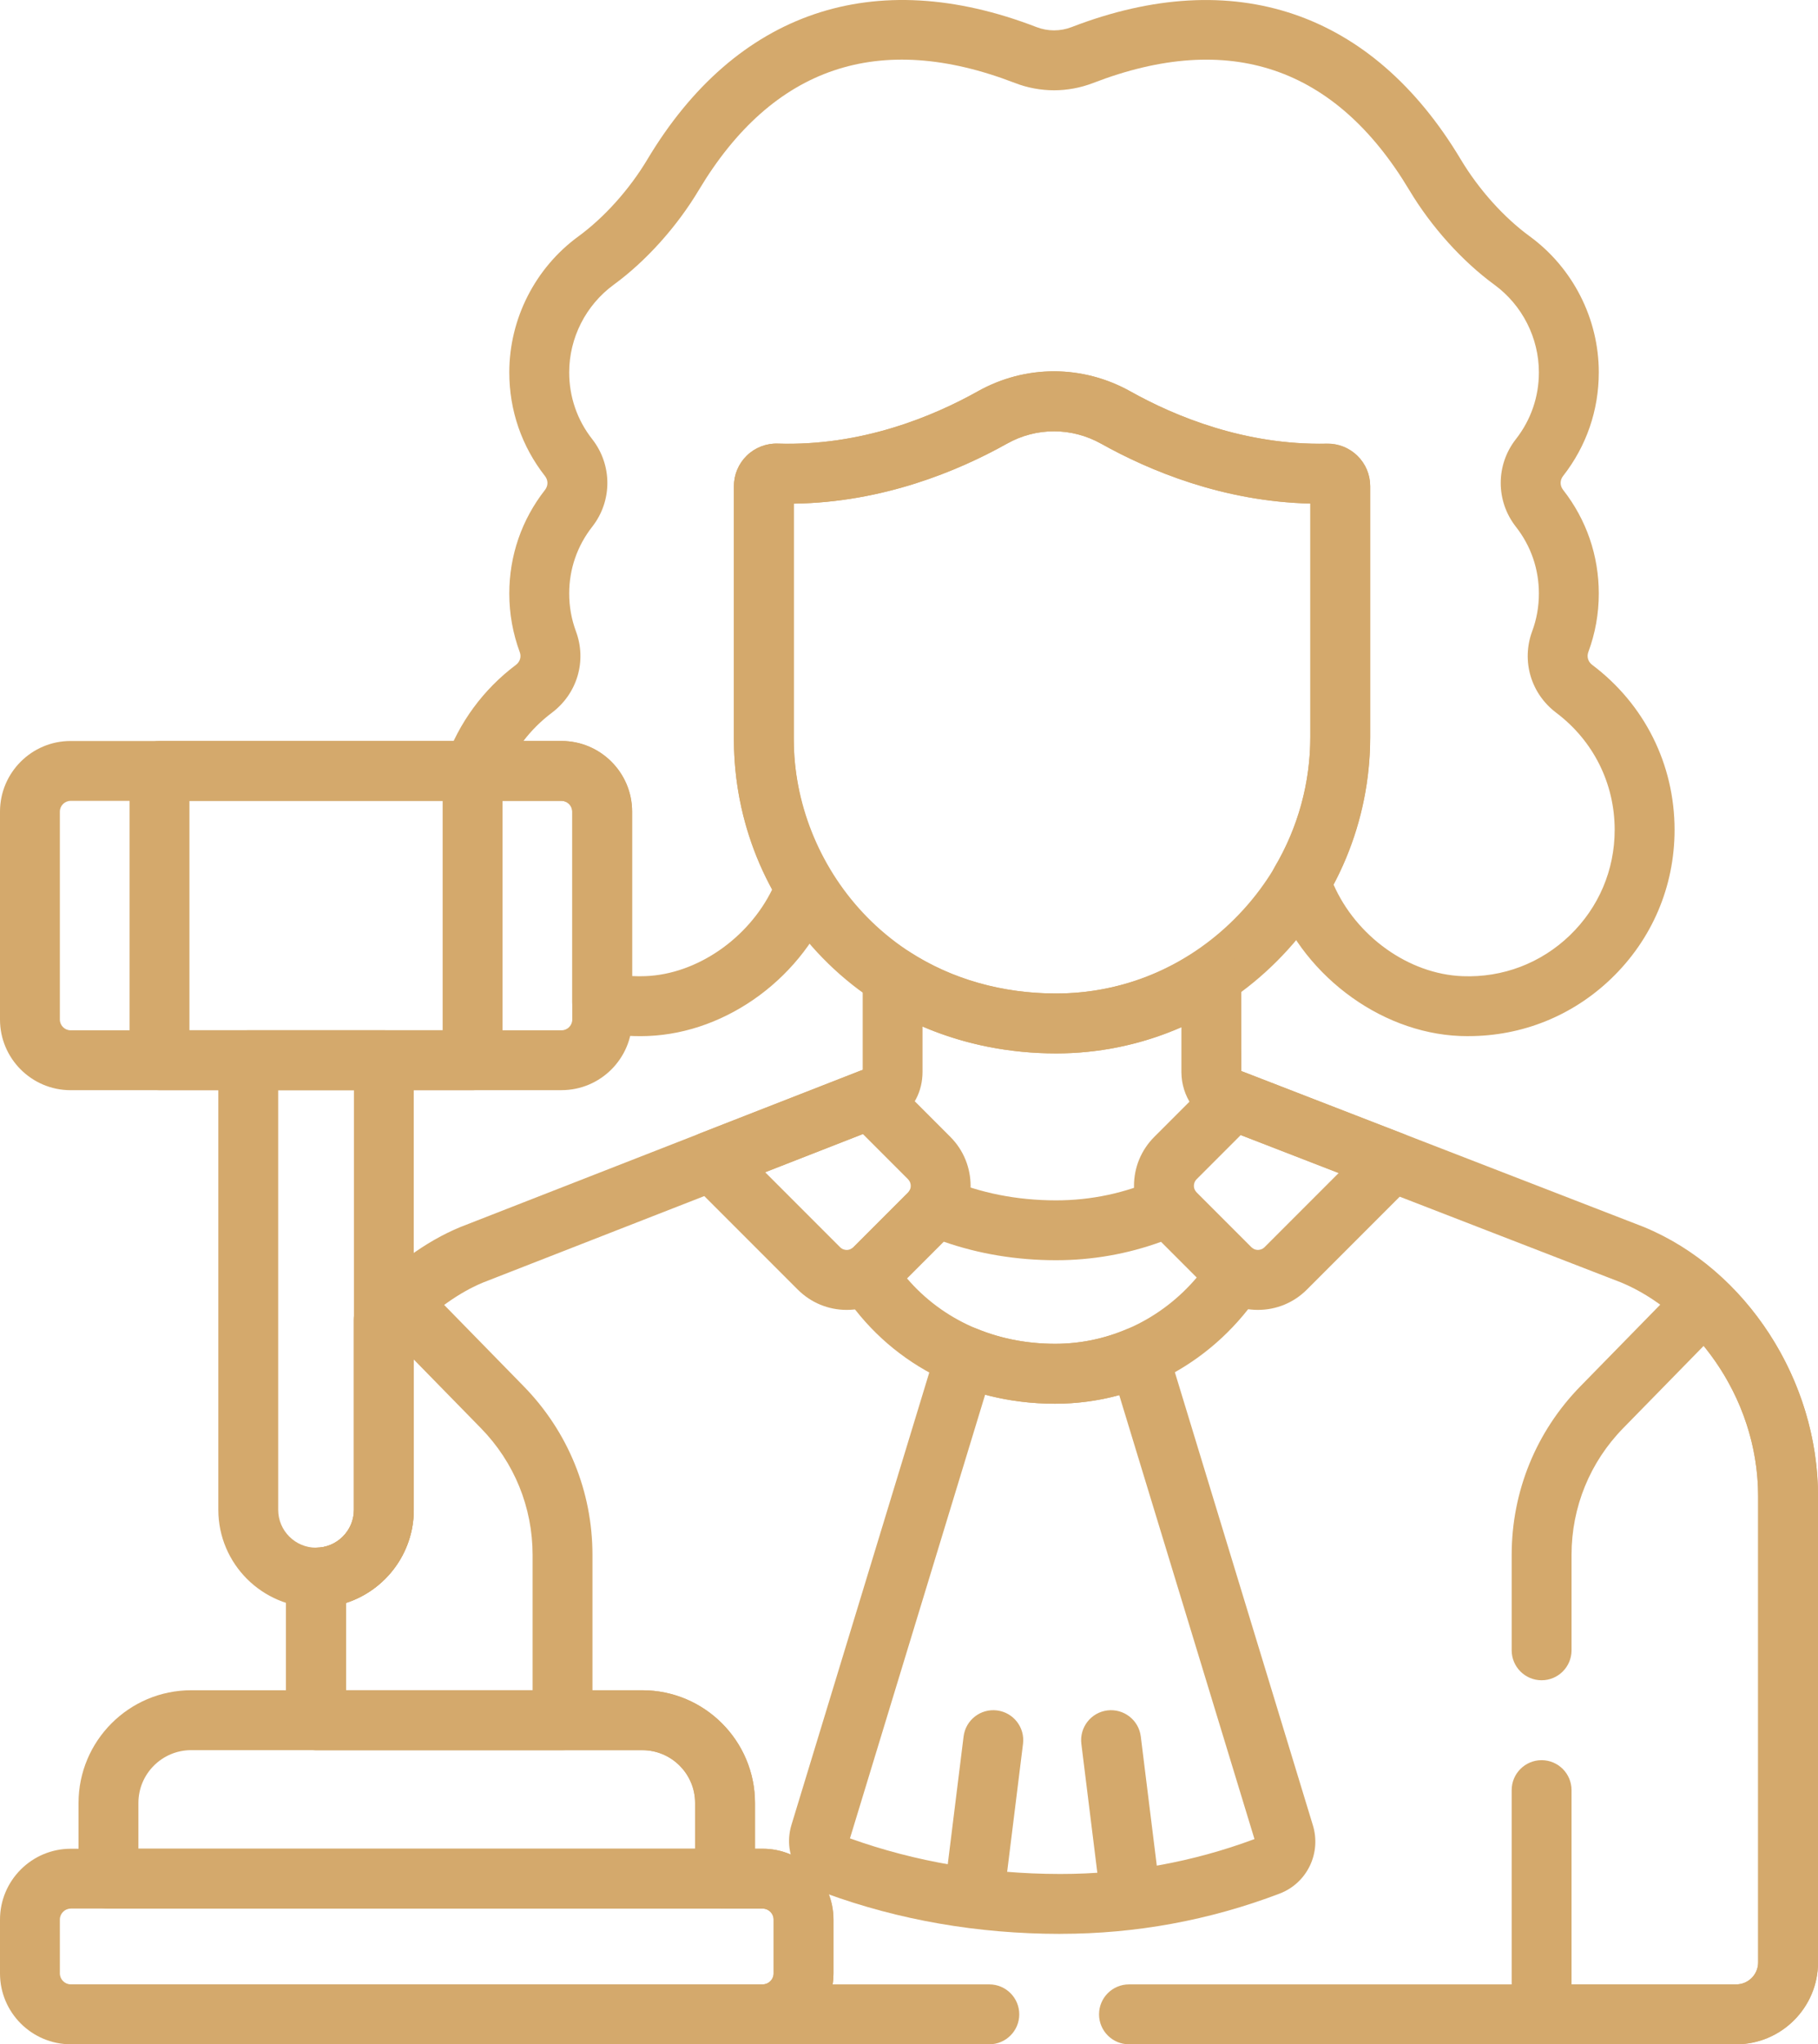
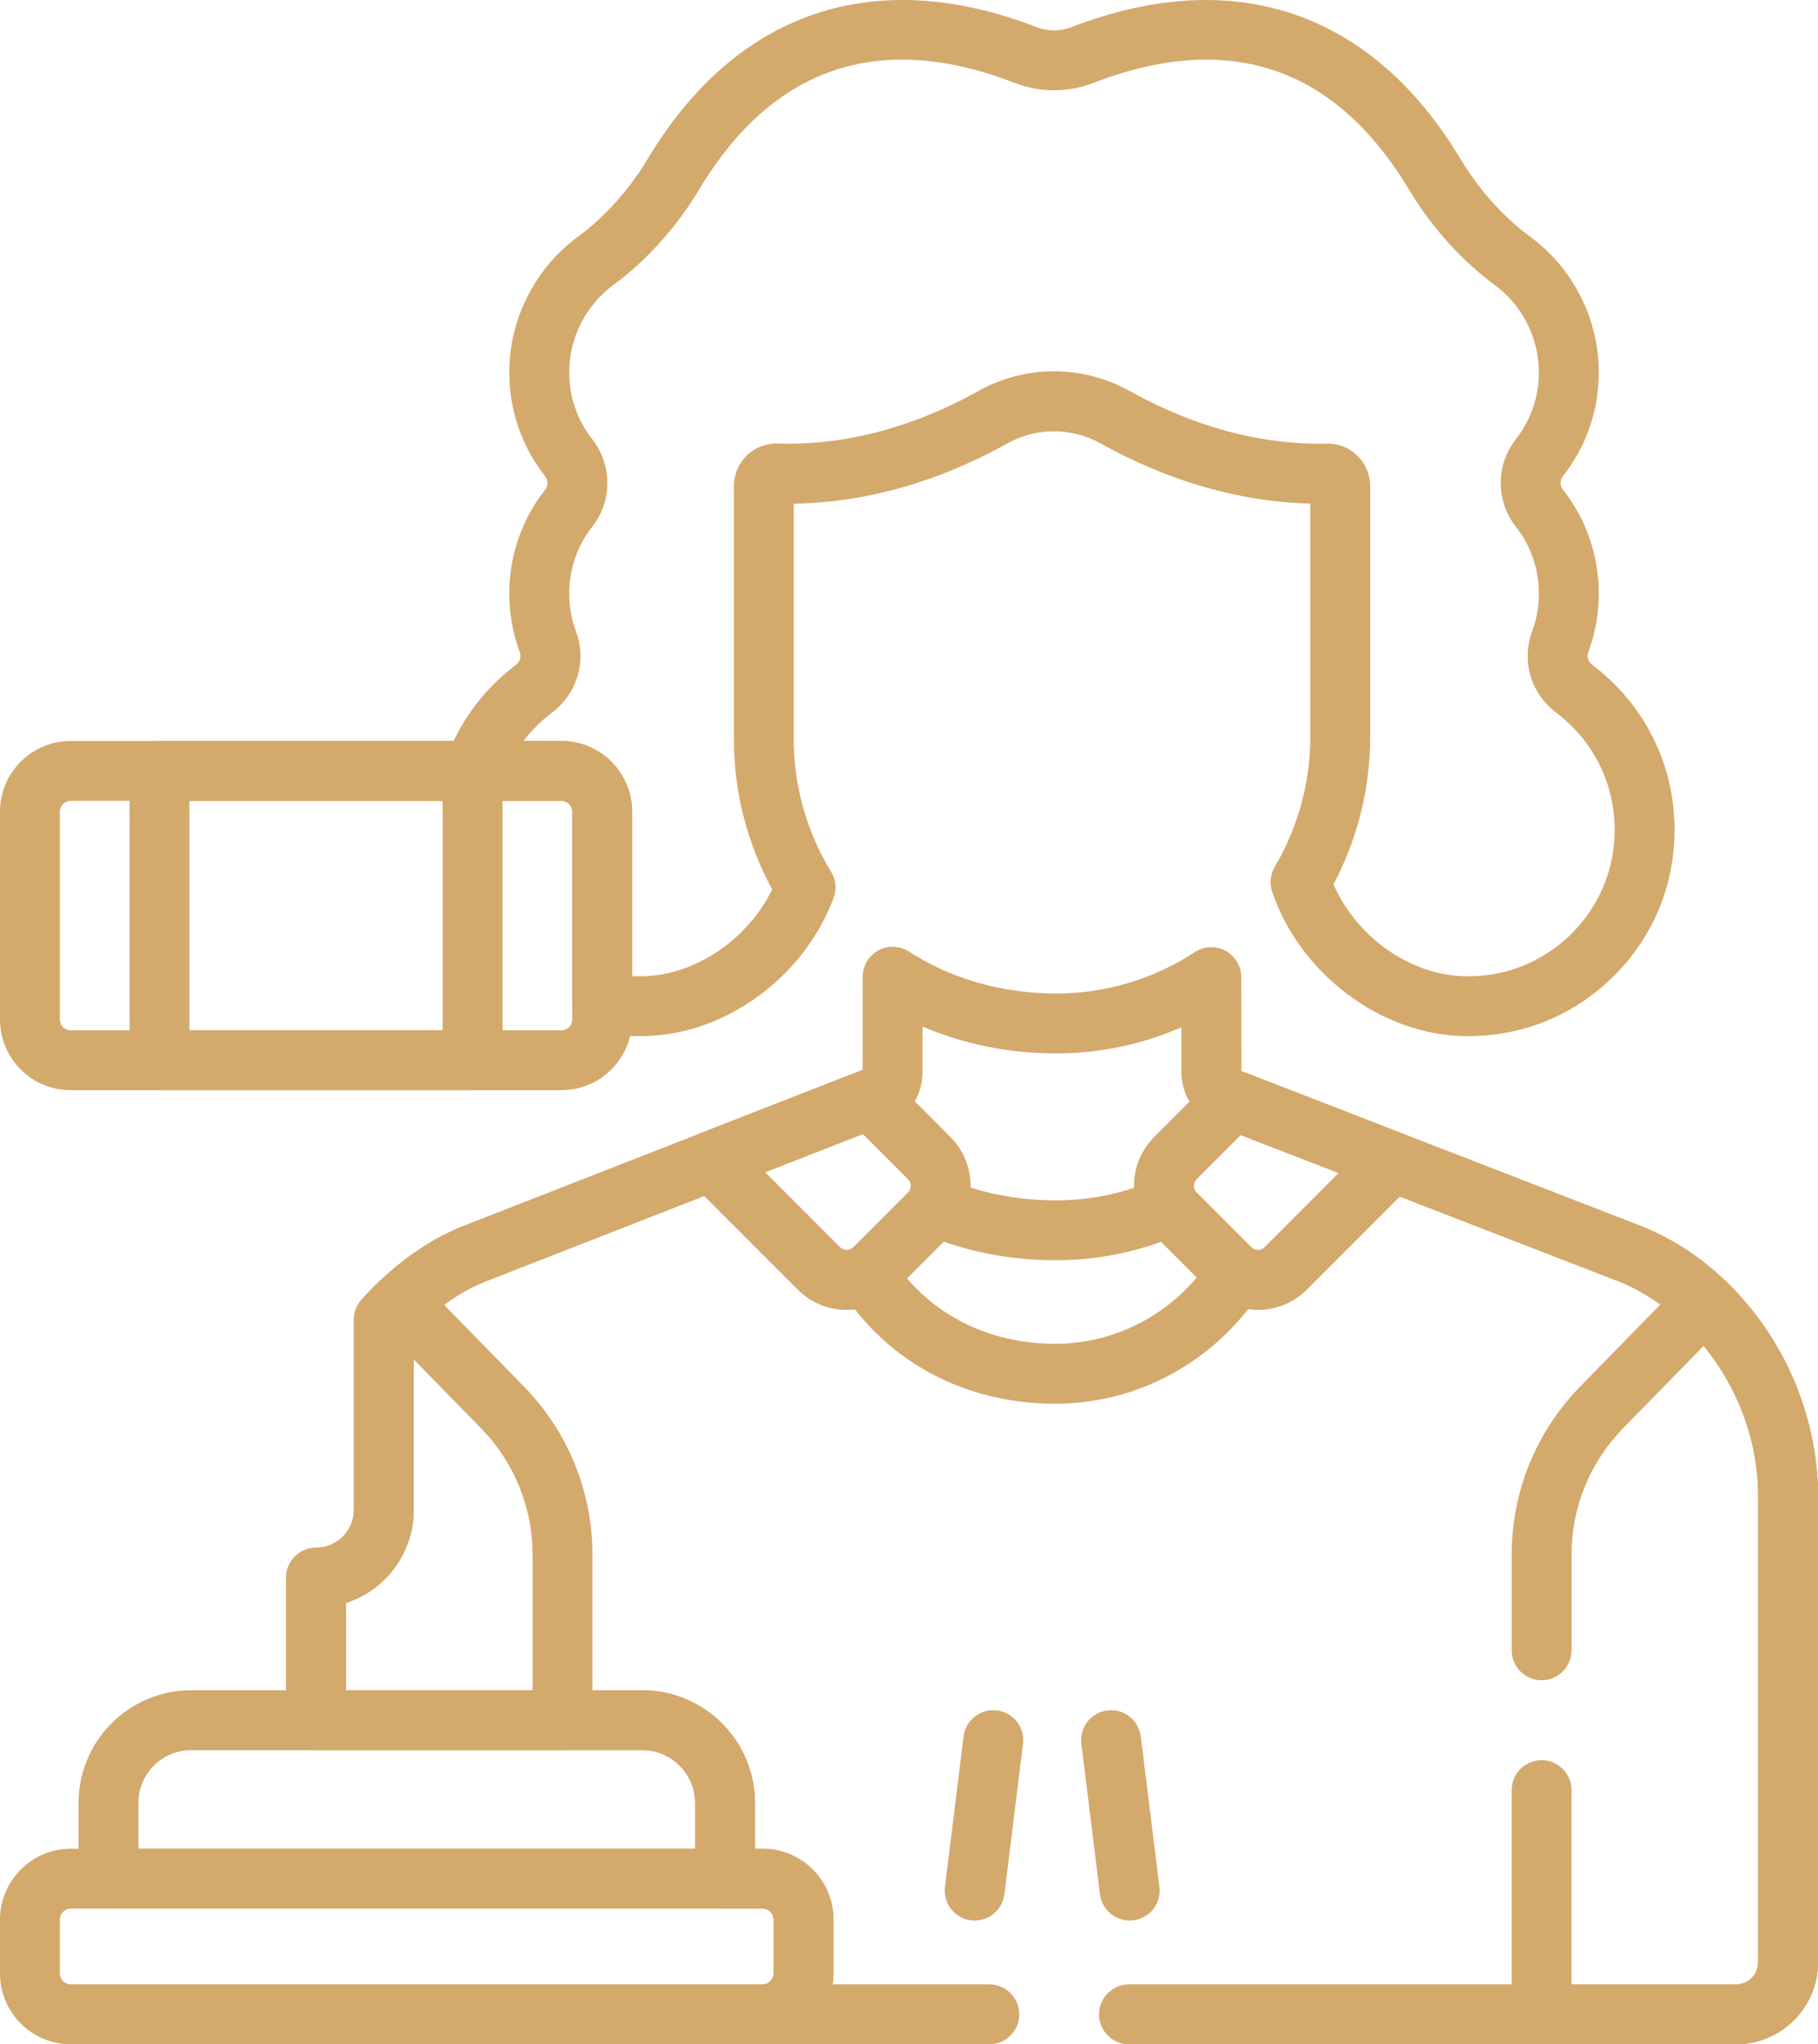
<svg xmlns="http://www.w3.org/2000/svg" id="Camada_2" data-name="Camada 2" viewBox="0 0 455.56 511.94">
  <defs>
    <style>      .cls-1 {        fill: #d4a96c;      }    </style>
  </defs>
  <g id="Capa_1" data-name="Capa 1">
    <g>
      <path class="cls-1" d="M191.1,511.94H17.75c-9.79,0-17.75-7.96-17.75-17.75v-13.47c0-9.79,7.96-17.75,17.75-17.75h173.35c4.74,0,9.2,1.85,12.55,5.2,3.35,3.35,5.2,7.81,5.2,12.55v13.47c0,9.79-7.96,17.75-17.75,17.75ZM17.75,477.96c-1.52,0-2.75,1.24-2.75,2.75v13.47c0,1.52,1.24,2.75,2.75,2.75h173.35c1.52,0,2.75-1.24,2.75-2.75v-13.47c0-.99-.51-1.65-.81-1.95-.3-.3-.96-.81-1.95-.81H17.75Z" />
      <path class="cls-1" d="M181.68,477.96H27.18c-4.14,0-7.5-3.36-7.5-7.5v-18.95c0-15.56,12.66-28.23,28.23-28.23h113.05c15.56,0,28.23,12.66,28.23,28.23v18.95c0,4.14-3.36,7.5-7.5,7.5ZM34.68,462.96h139.5v-11.45c0-7.29-5.93-13.23-13.23-13.23H47.91c-7.29,0-13.23,5.93-13.23,13.23v11.45Z" />
      <path class="cls-1" d="M140.71,273.01H17.69c-9.75,0-17.69-7.93-17.69-17.69v-52.07c0-9.75,7.93-17.69,17.69-17.69h123.02c9.75,0,17.69,7.93,17.69,17.68v52.07c0,9.75-7.93,17.69-17.69,17.69ZM17.69,200.56c-1.48,0-2.69,1.21-2.69,2.69v52.07c0,1.48,1.21,2.69,2.69,2.69h123.02c1.48,0,2.69-1.21,2.69-2.69v-52.07c0-1.48-1.21-2.69-2.69-2.69H17.69Z" />
-       <path class="cls-1" d="M79.2,402.58h0c-13.5,0-24.49-10.98-24.49-24.49v-112.59c0-4.14,3.36-7.5,7.5-7.5h33.97c4.14,0,7.5,3.36,7.5,7.5v112.59c0,6.54-2.55,12.69-7.17,17.32-4.62,4.62-10.77,7.17-17.31,7.17ZM69.71,273v105.09c0,5.23,4.26,9.49,9.49,9.49h0c2.53,0,4.92-.99,6.71-2.78,1.79-1.79,2.78-4.17,2.78-6.71v-105.09h-18.97Z" />
      <path class="cls-1" d="M118.42,273.01H39.97c-4.14,0-7.5-3.36-7.5-7.5v-72.45c0-4.14,3.36-7.5,7.5-7.5h78.45c4.14,0,7.5,3.36,7.5,7.5v72.45c0,4.14-3.36,7.5-7.5,7.5ZM47.47,258.01h63.45v-57.45h-63.45v57.45Z" />
      <path class="cls-1" d="M212.18,328.03c-4.64,0-9-1.81-12.28-5.09l-26.89-26.89c-1.79-1.79-2.56-4.36-2.04-6.84.52-2.48,2.25-4.53,4.61-5.45l39.75-15.52c2.77-1.08,5.93-.42,8.03,1.68l14.78,14.78c6.77,6.77,6.77,17.79,0,24.56l-13.68,13.68c-3.28,3.28-7.64,5.09-12.28,5.09ZM191.73,293.55l18.78,18.78c.6.6,1.31.69,1.67.69s1.07-.09,1.67-.69l13.68-13.68c.92-.92.92-2.42,0-3.35l-11.32-11.32-24.49,9.57Z" />
      <path class="cls-1" d="M315.21,328.03c-4.64,0-9-1.81-12.28-5.09l-13.68-13.68c-3.28-3.28-5.09-7.64-5.09-12.28s1.81-9,5.09-12.28l14.51-14.51c2.1-2.1,5.24-2.76,8.01-1.69l39.84,15.43c2.36.92,4.11,2.96,4.63,5.45.52,2.48-.24,5.06-2.04,6.85l-26.71,26.71c-3.28,3.28-7.64,5.09-12.28,5.09ZM310.91,284.25l-11.05,11.05c-.6.6-.69,1.31-.69,1.67s.09,1.07.69,1.67l13.68,13.68h0c.6.6,1.31.69,1.67.69s1.07-.09,1.67-.69l18.57-18.57-24.55-9.51Z" />
-       <path class="cls-1" d="M264.64,263.8h-.09c-22.71-.03-43.47-8.53-58.46-23.94-14.3-14.71-22.18-34.15-22.18-54.74v-63.33c0-2.97,1.16-5.67,3.25-7.69,2.07-2,4.91-3.1,7.78-3,20.87.66,38.76-6.75,50.09-13.09,11.95-6.69,26.26-6.68,38.26.03,11.11,6.21,28.68,13.51,49.15,13.08h0c2.85-.06,5.67,1.05,7.71,3.05,2.06,2.01,3.19,4.7,3.2,7.57v62.84c0,21.13-8.31,41.07-23.39,56.14-14.9,14.88-34.54,23.08-55.31,23.08ZM198.91,126.12v58.99c0,31.27,24.56,63.64,65.66,63.69h.07c16.77,0,32.64-6.64,44.71-18.69,12.25-12.23,18.99-28.4,18.99-45.52v-58.48c-21.95-.52-40.44-8.3-52.38-14.98-7.42-4.14-16.24-4.16-23.61-.03-12.18,6.82-31.06,14.72-53.44,15.03Z" />
      <path class="cls-1" d="M367.97,259.48c-.68,0-1.37-.01-2.06-.04-20.52-.79-40.34-15.99-47.13-36.15-.7-2.06-.46-4.33.65-6.21,5.83-9.88,8.91-21.12,8.91-32.5v-58.48c-21.95-.52-40.44-8.3-52.39-14.98-7.41-4.14-16.24-4.16-23.6-.03-12.19,6.82-31.07,14.73-53.45,15.03v58.99c0,11.71,3.24,23.2,9.37,33.22,1.21,1.97,1.44,4.39.62,6.55-7.35,19.58-26.5,33.79-46.56,34.56-4.38.17-8.77-.22-13.04-1.14-3.45-.75-5.91-3.8-5.91-7.33v-47.72c0-1.48-1.21-2.69-2.69-2.69h-22.02c-2.44,0-4.72-1.18-6.13-3.17-1.41-1.99-1.76-4.54-.94-6.83,3.4-9.6,9.51-17.92,17.67-24.05,1.03-.77,1.41-2.02.98-3.18-1.74-4.7-2.63-9.64-2.63-14.68,0-9.52,3.1-18.5,8.96-25.98.8-1.03.8-2.4,0-3.43-5.86-7.48-8.96-16.46-8.96-25.98,0-13.41,6.47-26.14,17.31-34.06,6.49-4.74,12.79-11.76,17.28-19.26C184.4,2.85,219.03-8.92,259.72,6.78c2.84,1.1,5.98,1.1,8.82,0,40.69-15.69,75.32-3.92,97.5,33.14,4.49,7.5,10.78,14.52,17.28,19.26,10.84,7.92,17.31,20.65,17.31,34.06,0,9.52-3.1,18.5-8.96,25.98-.8,1.03-.8,2.4,0,3.43,5.86,7.48,8.96,16.47,8.96,25.99,0,5.03-.88,9.96-2.62,14.65-.44,1.18-.06,2.44.97,3.21,0,0,0,0,0,0,13.11,9.86,20.64,24.92,20.64,41.31,0,14.18-5.63,27.4-15.85,37.23-9.72,9.35-22.36,14.43-35.79,14.43ZM334.15,221.49c5.69,12.97,18.82,22.45,32.34,22.97,10.07.39,19.62-3.24,26.87-10.21,7.25-6.98,11.25-16.36,11.25-26.43,0-11.63-5.34-22.32-14.65-29.33-6.35-4.78-8.77-12.98-6.02-20.41,1.12-3.01,1.68-6.19,1.68-9.44,0-6.13-1.99-11.92-5.77-16.73-5.06-6.46-5.06-15.47,0-21.93,3.77-4.81,5.77-10.6,5.77-16.73,0-8.64-4.17-16.84-11.16-21.95-8.06-5.89-15.82-14.51-21.3-23.67-18.52-30.95-45.17-39.98-79.23-26.85-6.32,2.44-13.29,2.44-19.61,0-34.05-13.14-60.71-4.1-79.23,26.85-5.48,9.16-13.24,17.79-21.3,23.67-6.99,5.11-11.16,13.31-11.16,21.95,0,6.13,1.99,11.92,5.77,16.73,5.06,6.46,5.06,15.48,0,21.93-3.77,4.81-5.77,10.6-5.77,16.73,0,3.26.57,6.44,1.69,9.46,2.76,7.42.33,15.61-6.03,20.39-2.71,2.04-5.1,4.42-7.13,7.07h9.54c9.75,0,17.69,7.93,17.69,17.69v41.18c1.12.06,2.25.07,3.37.02,12.9-.5,25.75-9.44,31.74-21.71-6.29-11.54-9.6-24.47-9.6-37.63v-63.33c0-2.93,1.18-5.71,3.24-7.71s4.88-3.09,7.74-2.99c20.9.68,38.81-6.74,50.14-13.09,11.95-6.69,26.25-6.68,38.25.03,11.12,6.22,28.65,13.53,49.2,13.08,2.91-.07,5.61,1.01,7.67,3.03,2.06,2.02,3.2,4.72,3.2,7.6v62.84c0,12.84-3.17,25.52-9.19,36.9Z" />
      <path class="cls-1" d="M264.4,351.53h-.07c-22.37-.03-41.84-10.35-53.43-28.32-1.1-1.71-1.46-3.8-1-5.78s1.72-3.69,3.47-4.73c.2-.12.36-.24.48-.36l13.68-13.68c.12-.12.23-.27.35-.46,1.93-3.2,5.93-4.49,9.37-3.02,8.39,3.59,17.58,5.41,27.31,5.42h.07c8.8,0,17.34-1.82,25.38-5.4,3.47-1.54,7.54-.26,9.49,3,.11.19.23.34.35.46l13.68,13.68h0c.11.12.25.22.42.33,1.68,1.08,2.86,2.78,3.28,4.73.42,1.95.05,3.99-1.04,5.66-11.55,17.83-30.91,28.47-51.81,28.47ZM227.27,320.13c8.96,10.47,22.15,16.38,37.08,16.39h.05c13.73,0,26.61-6.12,35.5-16.62l-8.93-8.93c-8.44,3.07-17.28,4.62-26.33,4.62h-.09c-9.84-.01-19.27-1.57-28.09-4.65l-9.19,9.19Z" />
-       <path class="cls-1" d="M265.76,484.29h-.18c-20.56-.02-40.29-3.44-58.64-10.15-7.08-2.59-10.83-10.2-8.55-17.35l36.36-119.28c.62-2.02,2.06-3.69,3.97-4.59,1.91-.9,4.11-.96,6.07-.16,6.04,2.49,12.62,3.75,19.57,3.76h.06c6.21,0,12.27-1.24,18-3.69,1.96-.84,4.18-.8,6.11.1,1.93.9,3.39,2.58,4.01,4.61l36.4,119.41c2.24,7.06-1.38,14.62-8.28,17.25-17.58,6.69-36.04,10.08-54.88,10.08ZM212.98,460.37c16.45,5.9,34.14,8.9,52.62,8.92h.17c16.66,0,33-2.94,48.58-8.74l-33.89-111.18c-5.21,1.43-10.58,2.15-16.04,2.15h-.07c-6.04,0-11.9-.76-17.49-2.26l-33.87,111.1ZM314.63,461.51h0,0Z" />
      <path class="cls-1" d="M283.07,480.95c-3.73,0-6.96-2.78-7.43-6.58l-4.67-37.67c-.51-4.11,2.41-7.86,6.52-8.37,4.11-.5,7.86,2.41,8.37,6.52l4.67,37.67c.51,4.11-2.41,7.86-6.52,8.37-.31.04-.62.06-.93.06Z" />
      <path class="cls-1" d="M244.24,480.95c-.31,0-.62-.02-.93-.06-4.11-.51-7.03-4.25-6.52-8.37l4.67-37.67c.51-4.11,4.26-7.03,8.37-6.52,4.11.51,7.03,4.25,6.52,8.37l-4.67,37.67c-.47,3.8-3.7,6.58-7.43,6.58Z" />
      <path class="cls-1" d="M140.95,438.29h-61.76c-4.14,0-7.5-3.36-7.5-7.5v-35.71c0-4.14,3.36-7.5,7.5-7.5,5.23,0,9.49-4.26,9.49-9.49v-47.63c0-1.83.67-3.61,1.89-4.98,1.43-1.62,2.96-3.19,4.53-4.68,2.97-2.83,7.66-2.74,10.53.19l25.6,26.17c11.11,11.36,17.23,26.36,17.23,42.24v41.39c0,4.14-3.36,7.5-7.5,7.5ZM86.7,423.29h46.76v-33.89c0-11.94-4.6-23.21-12.95-31.75l-16.82-17.19v37.64c0,10.89-7.14,20.14-16.99,23.31v21.88Z" />
      <path class="cls-1" d="M435.05,511.94h-152.15c-4.14,0-7.5-3.36-7.5-7.5s3.36-7.5,7.5-7.5h152.15c3.04,0,5.51-2.47,5.51-5.51v-116.67c0-25.87-17.25-46.53-34.32-53.59-5.66-2.19-96.06-37.2-100.79-39.03-5.69-2.2-9.39-7.57-9.41-13.68v-11.2c-9.86,4.3-20.51,6.54-31.38,6.54-11.81,0-23.18-2.3-33.49-6.73v11.33c0,4.98-2.26,9.26-6.36,12.05-.46.31-.96.58-1.48.78l-102.29,39.95c-5.86,2.42-12.07,6.82-17.35,12.25v44.67c0,10.89-7.14,20.14-16.99,23.31v21.88h74.26c15.56,0,28.23,12.66,28.23,28.23v11.45h1.92c9.79,0,17.75,7.96,17.75,17.75v13.47c0,.94-.07,1.86-.21,2.75h39.26c4.14,0,7.5,3.36,7.5,7.5s-3.36,7.5-7.5,7.5h-56.8c-4.14,0-7.5-3.36-7.5-7.5s3.36-7.5,7.5-7.5c1.52,0,2.75-1.24,2.75-2.75v-13.47c0-1.52-1.24-2.75-2.75-2.75h-9.42c-4.14,0-7.5-3.36-7.5-7.5v-18.95c0-7.29-5.93-13.23-13.23-13.23h-81.76c-4.14,0-7.5-3.36-7.5-7.5v-35.71c0-4.14,3.36-7.5,7.5-7.5,5.23,0,9.49-4.26,9.49-9.49v-47.62c0-1.84.67-3.61,1.89-4.98,7.24-8.15,16.05-14.62,24.81-18.22.04-.02.08-.03.13-.05l100.66-39.32v-23.31c0-2.75,1.5-5.27,3.92-6.59,2.41-1.31,5.35-1.2,7.66.29,10.62,6.87,23.38,10.5,36.91,10.5,12.38,0,24.39-3.58,34.76-10.37,2.3-1.51,5.25-1.63,7.67-.32,2.42,1.31,3.93,3.84,3.94,6.59l.02,23.52c6.52,2.52,95.88,37.13,100.69,38.99.05.02.1.04.15.06,25.72,10.58,43.68,38.34,43.68,67.49v116.67c0,11.31-9.2,20.51-20.51,20.51Z" />
      <path class="cls-1" d="M435.05,511.94h-48.75c-4.14,0-7.5-3.36-7.5-7.5v-56.15c0-4.14,3.36-7.5,7.5-7.5s7.5,3.36,7.5,7.5v48.65h41.25c3.04,0,5.51-2.47,5.51-5.51v-116.67c0-13.68-4.9-27.08-13.62-37.75l-20.19,20.63c-8.35,8.53-12.95,19.81-12.95,31.75v23.89c0,4.14-3.36,7.5-7.5,7.5s-7.5-3.36-7.5-7.5v-23.89c0-15.88,6.12-30.89,17.23-42.24l25.69-26.25c2.87-2.94,7.57-3.01,10.54-.18,14.81,14.14,23.3,33.84,23.3,54.04v116.67c0,11.31-9.2,20.51-20.51,20.51Z" />
    </g>
  </g>
</svg>